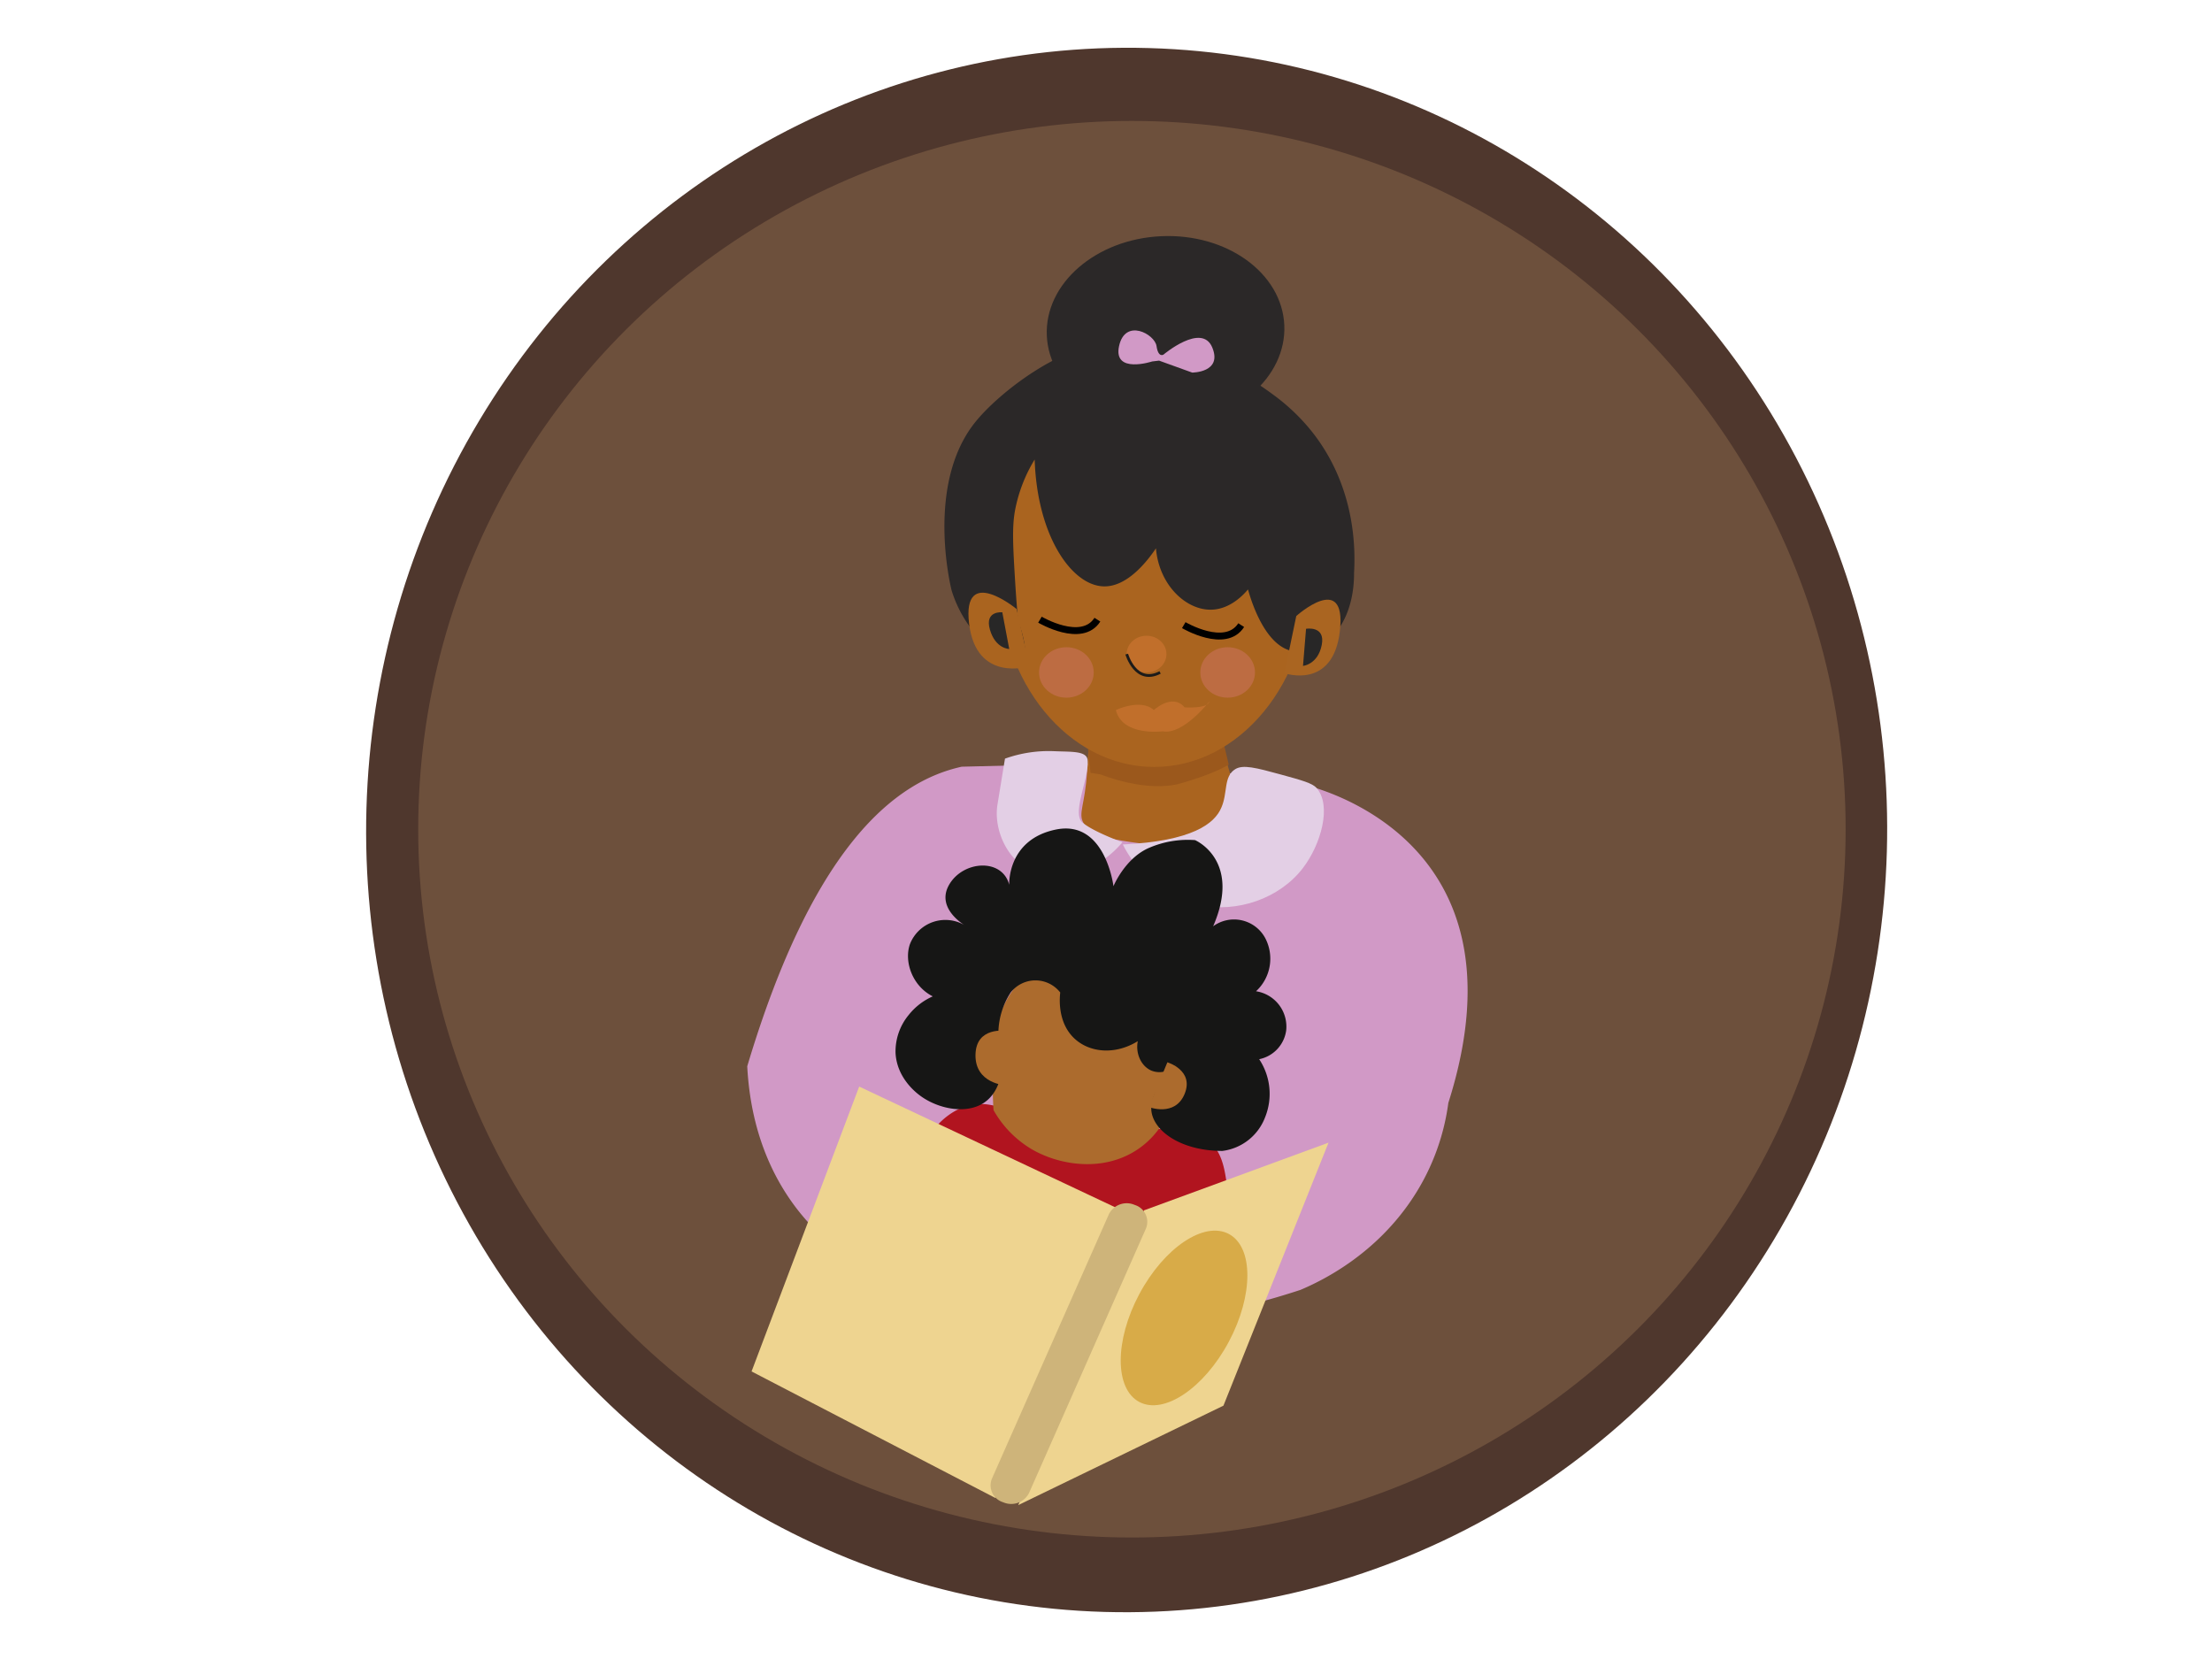
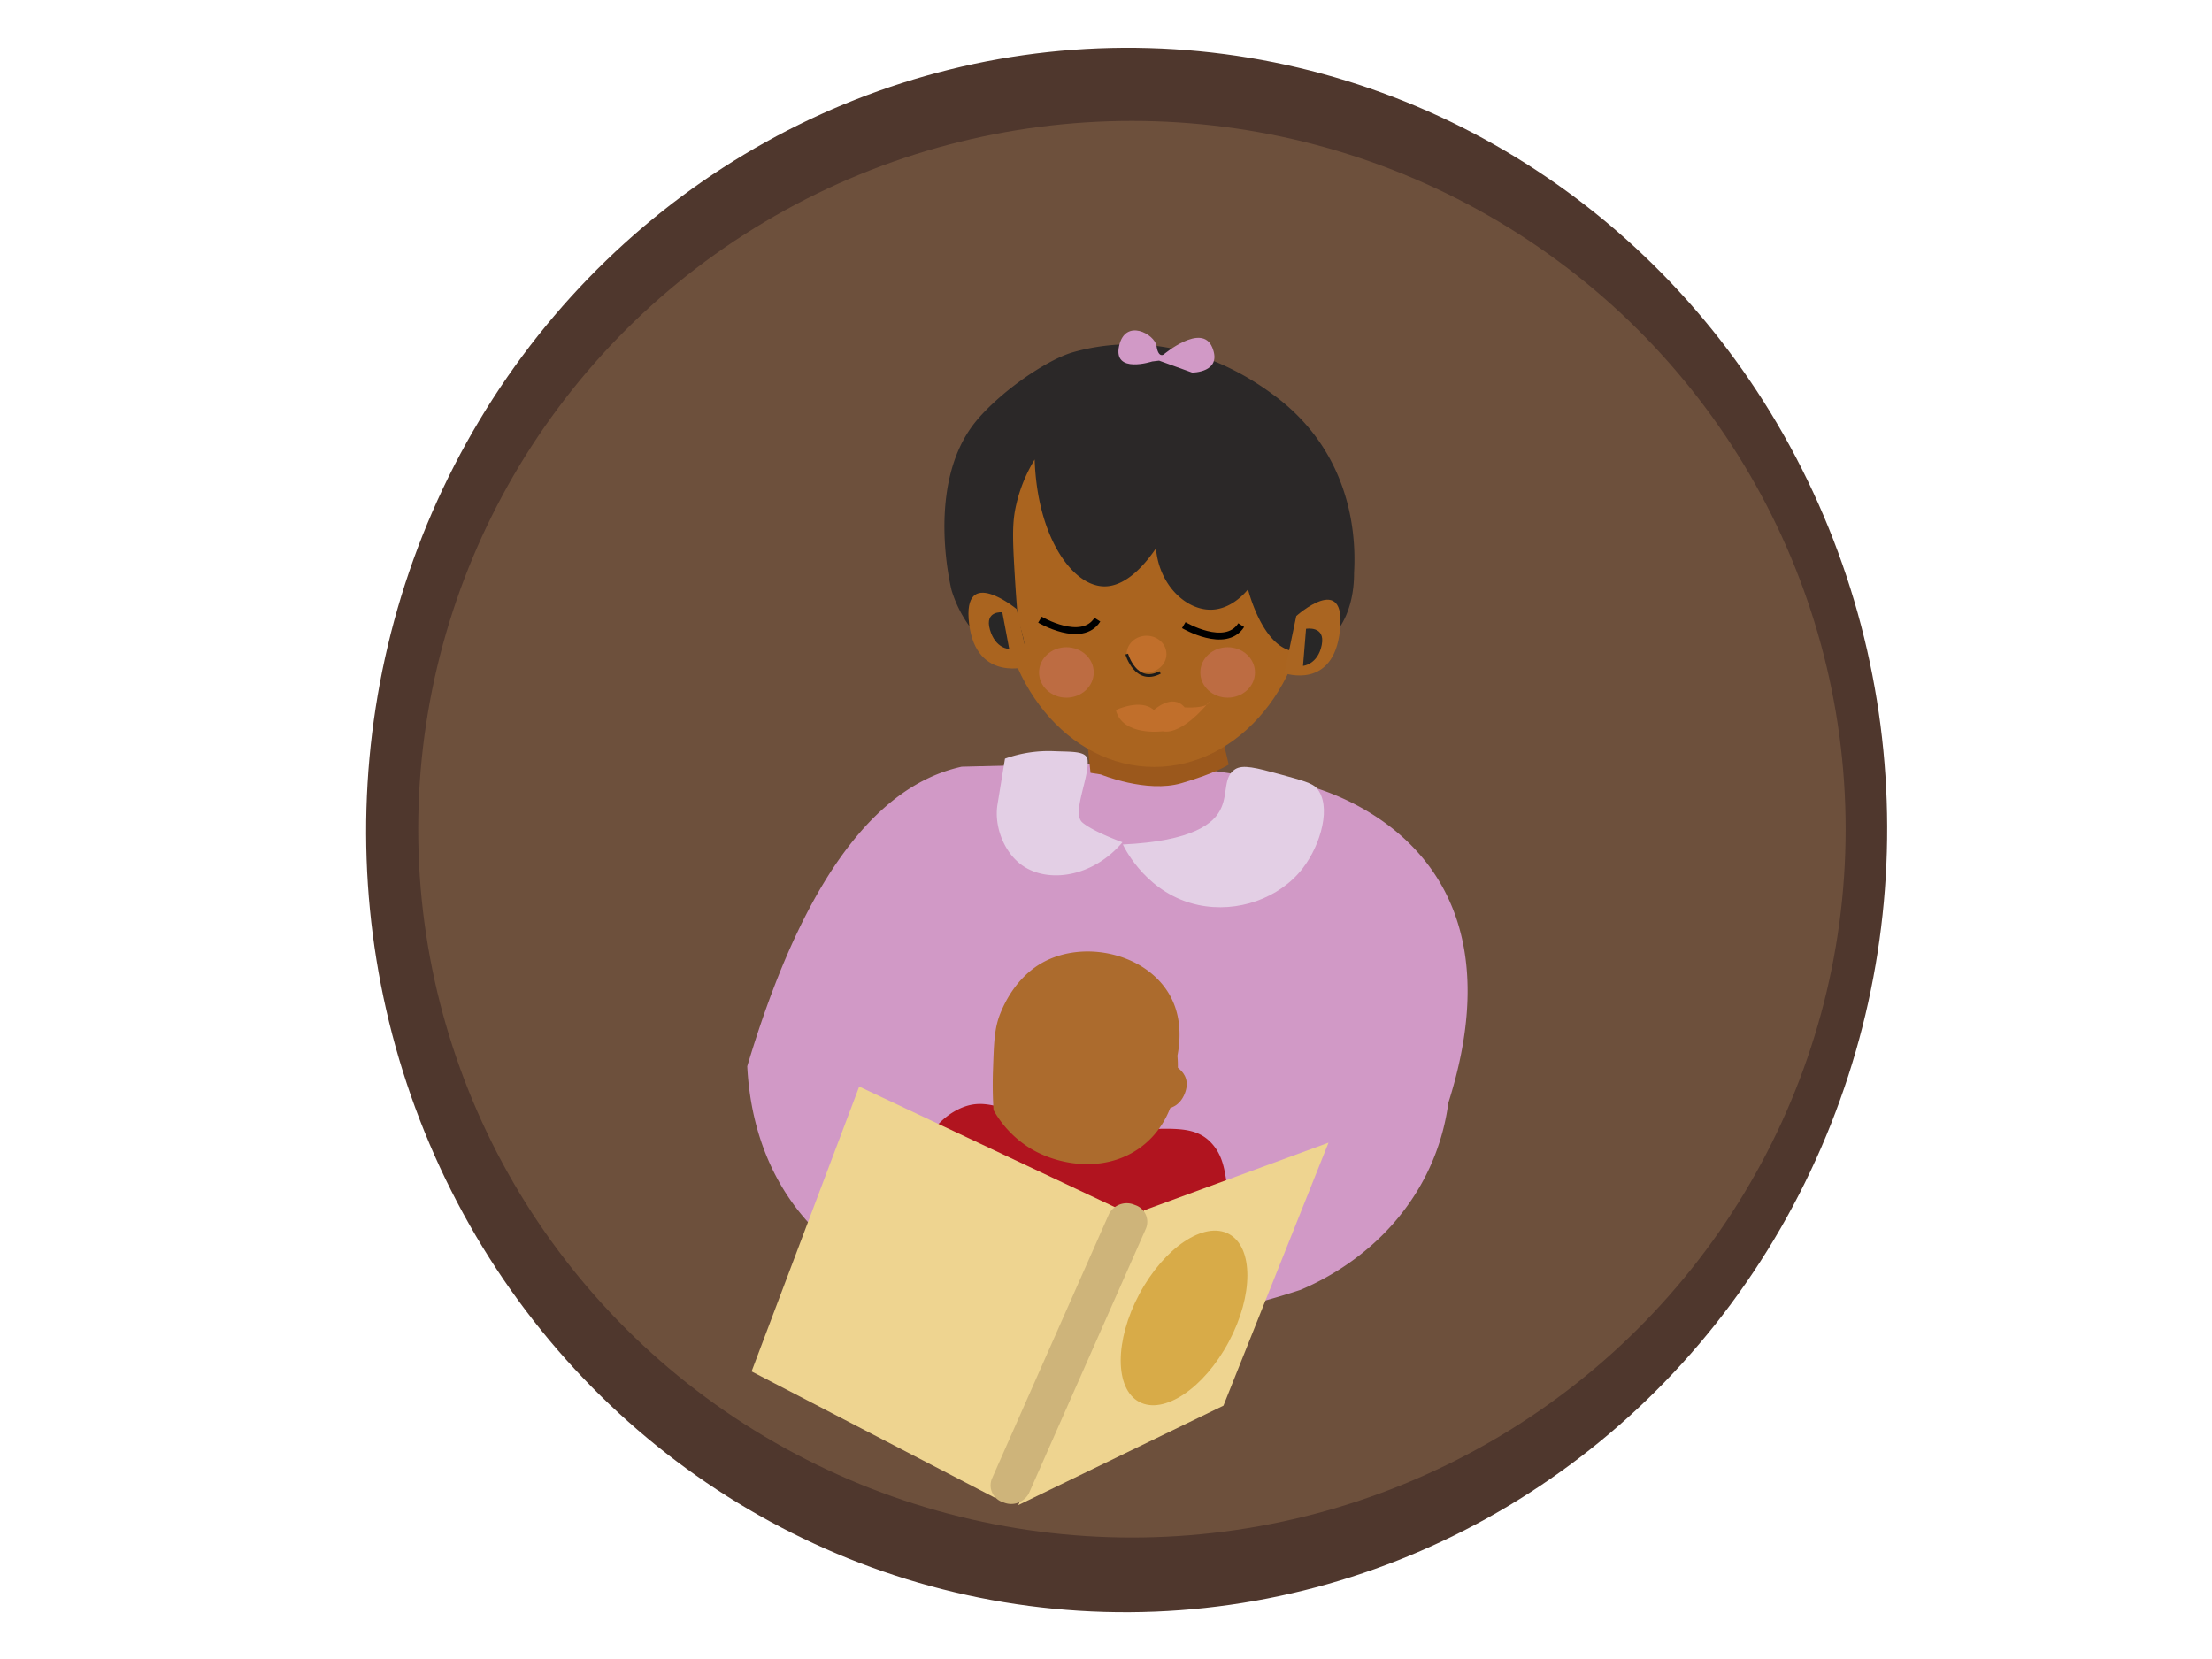
<svg xmlns="http://www.w3.org/2000/svg" id="Layer_1" data-name="Layer 1" viewBox="0 0 640 480">
  <defs>
    <style>.cls-1{fill:#4f372d;}.cls-2{fill:#6d503c;}.cls-3{fill:#d199c6;}.cls-4,.cls-8{fill:#aa641f;}.cls-5{fill:#9b581c;}.cls-6{fill:#2b2828;}.cls-7{fill:#aa6521;}.cls-8{stroke:#000;stroke-width:2px;}.cls-11,.cls-8{stroke-miterlimit:10;}.cls-9{fill:#282727;}.cls-10{fill:#c16f2b;}.cls-11{fill:none;stroke:#1c1b1a;stroke-width:0.8px;}.cls-12{fill:#d3766c;opacity:0.46;}.cls-13{fill:#e3cfe5;}.cls-14{fill:#b1141f;}.cls-15{fill:#ac6b2d;}.cls-16{fill:#161615;}.cls-17{fill:#eed490;}.cls-18{fill:#d8ab48;}.cls-19{fill:#ceb47a;}</style>
  </defs>
  <title>MommyandMacybutton</title>
  <ellipse class="cls-1" cx="325.98" cy="240.16" rx="226.33" ry="220.04" transform="translate(76.64 559.16) rotate(-88.37)" />
  <ellipse class="cls-2" cx="327.5" cy="239.92" rx="206.5" ry="204.93" />
  <path class="cls-3" d="M216.2,308.51c19.22-64.34,43.14-82.52,62.06-86.68l55.53-1.36h0L376,226.72S444.22,240,419.05,319.1a65.66,65.66,0,0,1-11.3,29c-10.69,15.3-25.11,22.4-31.45,25.09-61.15,20.18-120,9.72-145.65-23.32C225.21,342.82,217.3,329.67,216.2,308.51Z" />
-   <path class="cls-4" d="M315.08,214.39l37.32-2.78,4.73,16.56c-1,2.24-5.46,11.8-15.52,15.11-5.33,1.75-10,1-14.49.35-6.29-1-11.62-1.78-13.67-5.57-1.54-2.85.45-5,1.08-14.87C314.85,218.37,315.08,214.39,315.08,214.39Z" />
  <path class="cls-5" d="M318.5,224.08s13.23,5.46,23.32,2.52,13.69-5.38,13.69-5.38l-2.69-11.37-38.38,3.3,1.08,10.46Z" />
  <ellipse class="cls-4" cx="333.94" cy="167.16" rx="44.9" ry="54.74" />
  <path class="cls-6" d="M275.33,170.82c-.39-1.57-7.39-30.69,6.68-48.48,3.54-4.48,10.09-10.34,17.33-14.94,5.47-3.48,9.13-4.93,11.2-5.51A61.25,61.25,0,0,1,323.8,99.7c21.65-1.14,38.09,9.67,44.45,14.4A58.33,58.33,0,0,1,379,124.17c13.09,15.94,13.2,34.22,12.77,41.6.05,10.27-4.15,18.87-11.24,21.68a11.33,11.33,0,0,1-7.18.79c-8.44-2.28-12.14-17.43-12.27-17.7h0c-1,1.2-4.95,5.72-10.56,5.86-7.26.2-15.14-7-16.07-17.75-2.69,4-8.49,11.27-15.22,11-9.18-.32-19.15-14.57-19.87-36.7a43.78,43.78,0,0,0-5.69,14.78c-.89,4.9-.58,10.39.08,21.15.28,4.42.58,8.1.8,10.68,2.23,6.09,2.87,11.35.82,12.5-3.11,1.73-11.23-6.59-11.65-7A35.62,35.62,0,0,1,275.33,170.82Z" />
  <path class="cls-7" d="M371.61,194.77s14.16,5,16.07-12.3-12.63-4.23-12.63-4.23Z" />
  <path class="cls-4" d="M297.89,192.75s-15.42,5-17.5-12.3,13.75-4.23,13.75-4.23Z" />
-   <ellipse class="cls-6" cx="337.23" cy="95.63" rx="34.39" ry="27.29" transform="translate(-3.89 14.95) rotate(-2.53)" />
  <path class="cls-8" d="M300.89,179.29s12.06,7.12,16.62,0" />
  <path class="cls-8" d="M342.5,180.87s12.05,7.12,16.62,0" />
  <path class="cls-9" d="M292,187.77,290,177.16s-5.19-.57-3.59,5S292,187.77,292,187.77Z" />
  <path class="cls-9" d="M377,192.66l.88-10.73s5.66-1,4.54,4.68S377,192.66,377,192.66Z" />
  <ellipse class="cls-10" cx="331.73" cy="189.25" rx="5.76" ry="5.31" />
  <path class="cls-11" d="M326,189.25s2.57,9,9.65,5.31" />
  <path class="cls-10" d="M322.85,205.44s7.19-3.46,11,0c0,0,5.35-5,8.91-.77,0,0,6.73.45,7.13-1.7,0,0-7.59,9.77-13.5,8.62C336.35,211.59,324.77,213.13,322.85,205.44Z" />
  <ellipse class="cls-12" cx="308.54" cy="194.56" rx="7.91" ry="7.3" />
  <ellipse class="cls-12" cx="355.2" cy="194.56" rx="7.91" ry="7.3" />
  <path class="cls-3" d="M333.36,104.58s-11.35,3.71-9.58-4.45,10.34-3.46,10.84,0,2,2.48,2,2.48,11.09-9.37,14.12-2.09-5.8,7.28-5.8,7.28l-9.58-3.46Z" />
  <path class="cls-13" d="M324.76,243.69c-8.42,10-21.38,12.05-29,6.69-5.4-3.83-8.12-11.43-7.18-17.47l2.19-13.41A37.53,37.53,0,0,1,305,217.34c4.88.22,9.36-.15,9.67,2.53.57,5-4.66,15.41-1.5,18.1S324.76,243.69,324.76,243.69Z" />
  <path class="cls-13" d="M324.87,244.33c.82,1.69,7.29,14.42,21.82,17.51,11.38,2.42,23.53-1.95,30.21-10.59,5.32-6.89,8.5-18.23,4-23.28-1.23-1.39-4.25-2.22-10.29-3.87-7.29-2-11-2.95-13.24-1.54-3.42,2.15-2.1,6.84-4,11.11C351.44,238.29,345,243.37,324.87,244.33Z" />
  <path class="cls-14" d="M264.62,336.65c1.67-4,5.1-12.09,12.84-15.79,8.92-4.26,14.15,1.91,32.9,4.75,22.45,3.4,33.55-2.62,40.49,5.5,3,3.47,3.55,7.61,4.26,12.62a42.59,42.59,0,0,1-3.83,23.95,100.21,100.21,0,0,1-52.93,7.67,98,98,0,0,1-35-11.63A40.78,40.78,0,0,1,264.62,336.65Z" />
  <path class="cls-15" d="M289.29,293.55c-1.7,4.43-1.72,8.77-2,16.45-.15,4.69,0,8.57.17,11.2a30.76,30.76,0,0,0,11,11.28c8.72,5.1,22.76,7,32.87-1.57,10.89-9.28,9.47-24.16,9.33-25.43.68-3.43,1.51-10.28-1.79-16.77-6.41-12.62-25-17.17-37.49-10.06C294,282.9,290.58,290.23,289.29,293.55Z" />
-   <path class="cls-16" d="M266,316.84c-1.7-1.29-6.55-5.47-6.89-12.19a16.56,16.56,0,0,1,3.77-10.95,18.27,18.27,0,0,1,7-5.42c-5.79-2.91-8.35-9.86-6.65-15A11,11,0,0,1,279.6,268s-9.05-4.94-5-12S290,248.22,292,256c0,0-.67-13.13,13.57-16s16.59,16.4,16.59,16.4,3.35-8.16,10.39-11.13a28.34,28.34,0,0,1,13.21-2.2S359.33,248.82,351,268a10.25,10.25,0,0,1,15.09,3.46,12.82,12.82,0,0,1-2.68,15.34,10.35,10.35,0,0,1,8.72,11.36,9.86,9.86,0,0,1-7.81,8.3,18.11,18.11,0,0,1,1.7,16.83A15.25,15.25,0,0,1,353.66,333c-11.73,0-19.87-5.6-20.53-11.61-.12-1.13-.14-3.75,2.44-7.31l4.69-6.17a6.2,6.2,0,0,1-7.22,1.81c-2.86-1.29-4.55-4.88-3.84-8.48-7.27,4.49-15.56,3.16-19.7-2.28-3.43-4.5-2.91-10.35-2.74-11.8a9.09,9.09,0,0,0-14.34,0,22.06,22.06,0,0,0-3.56,11.53c0,4.37,1.6,5.86,1.11,10.17-.16,1.35-.73,6.47-4.41,9.55C280.33,322.8,271.33,320.93,266,316.84Z" />
  <path class="cls-15" d="M332.38,320.29s7.6,3,10.38-3.82-5-9.11-5-9.11Z" />
-   <path class="cls-15" d="M290.82,314s-8.71-.5-8.58-8.79,8.74-6.93,8.74-6.93Z" />
  <path class="cls-17" d="M294.61,435.47C297.86,428,331,350.19,331,350.19l53.38-19.58-30.4,76.09Z" />
  <polygon class="cls-17" points="287.96 433.4 217.45 396.8 248.59 314.38 323.9 349.89 287.96 433.4" />
  <ellipse class="cls-18" cx="342.58" cy="381.33" rx="27.54" ry="14.67" transform="translate(-155.16 503.91) rotate(-61.9)" />
  <path class="cls-19" d="M290.09,434.6l.35.13a5.76,5.76,0,0,0,7.31-2.8l33.8-76.46a5.1,5.1,0,0,0-3.07-6.79l-.35-.13a5.75,5.75,0,0,0-7.31,2.8L287,427.81A5.1,5.1,0,0,0,290.09,434.6Z" />
</svg>